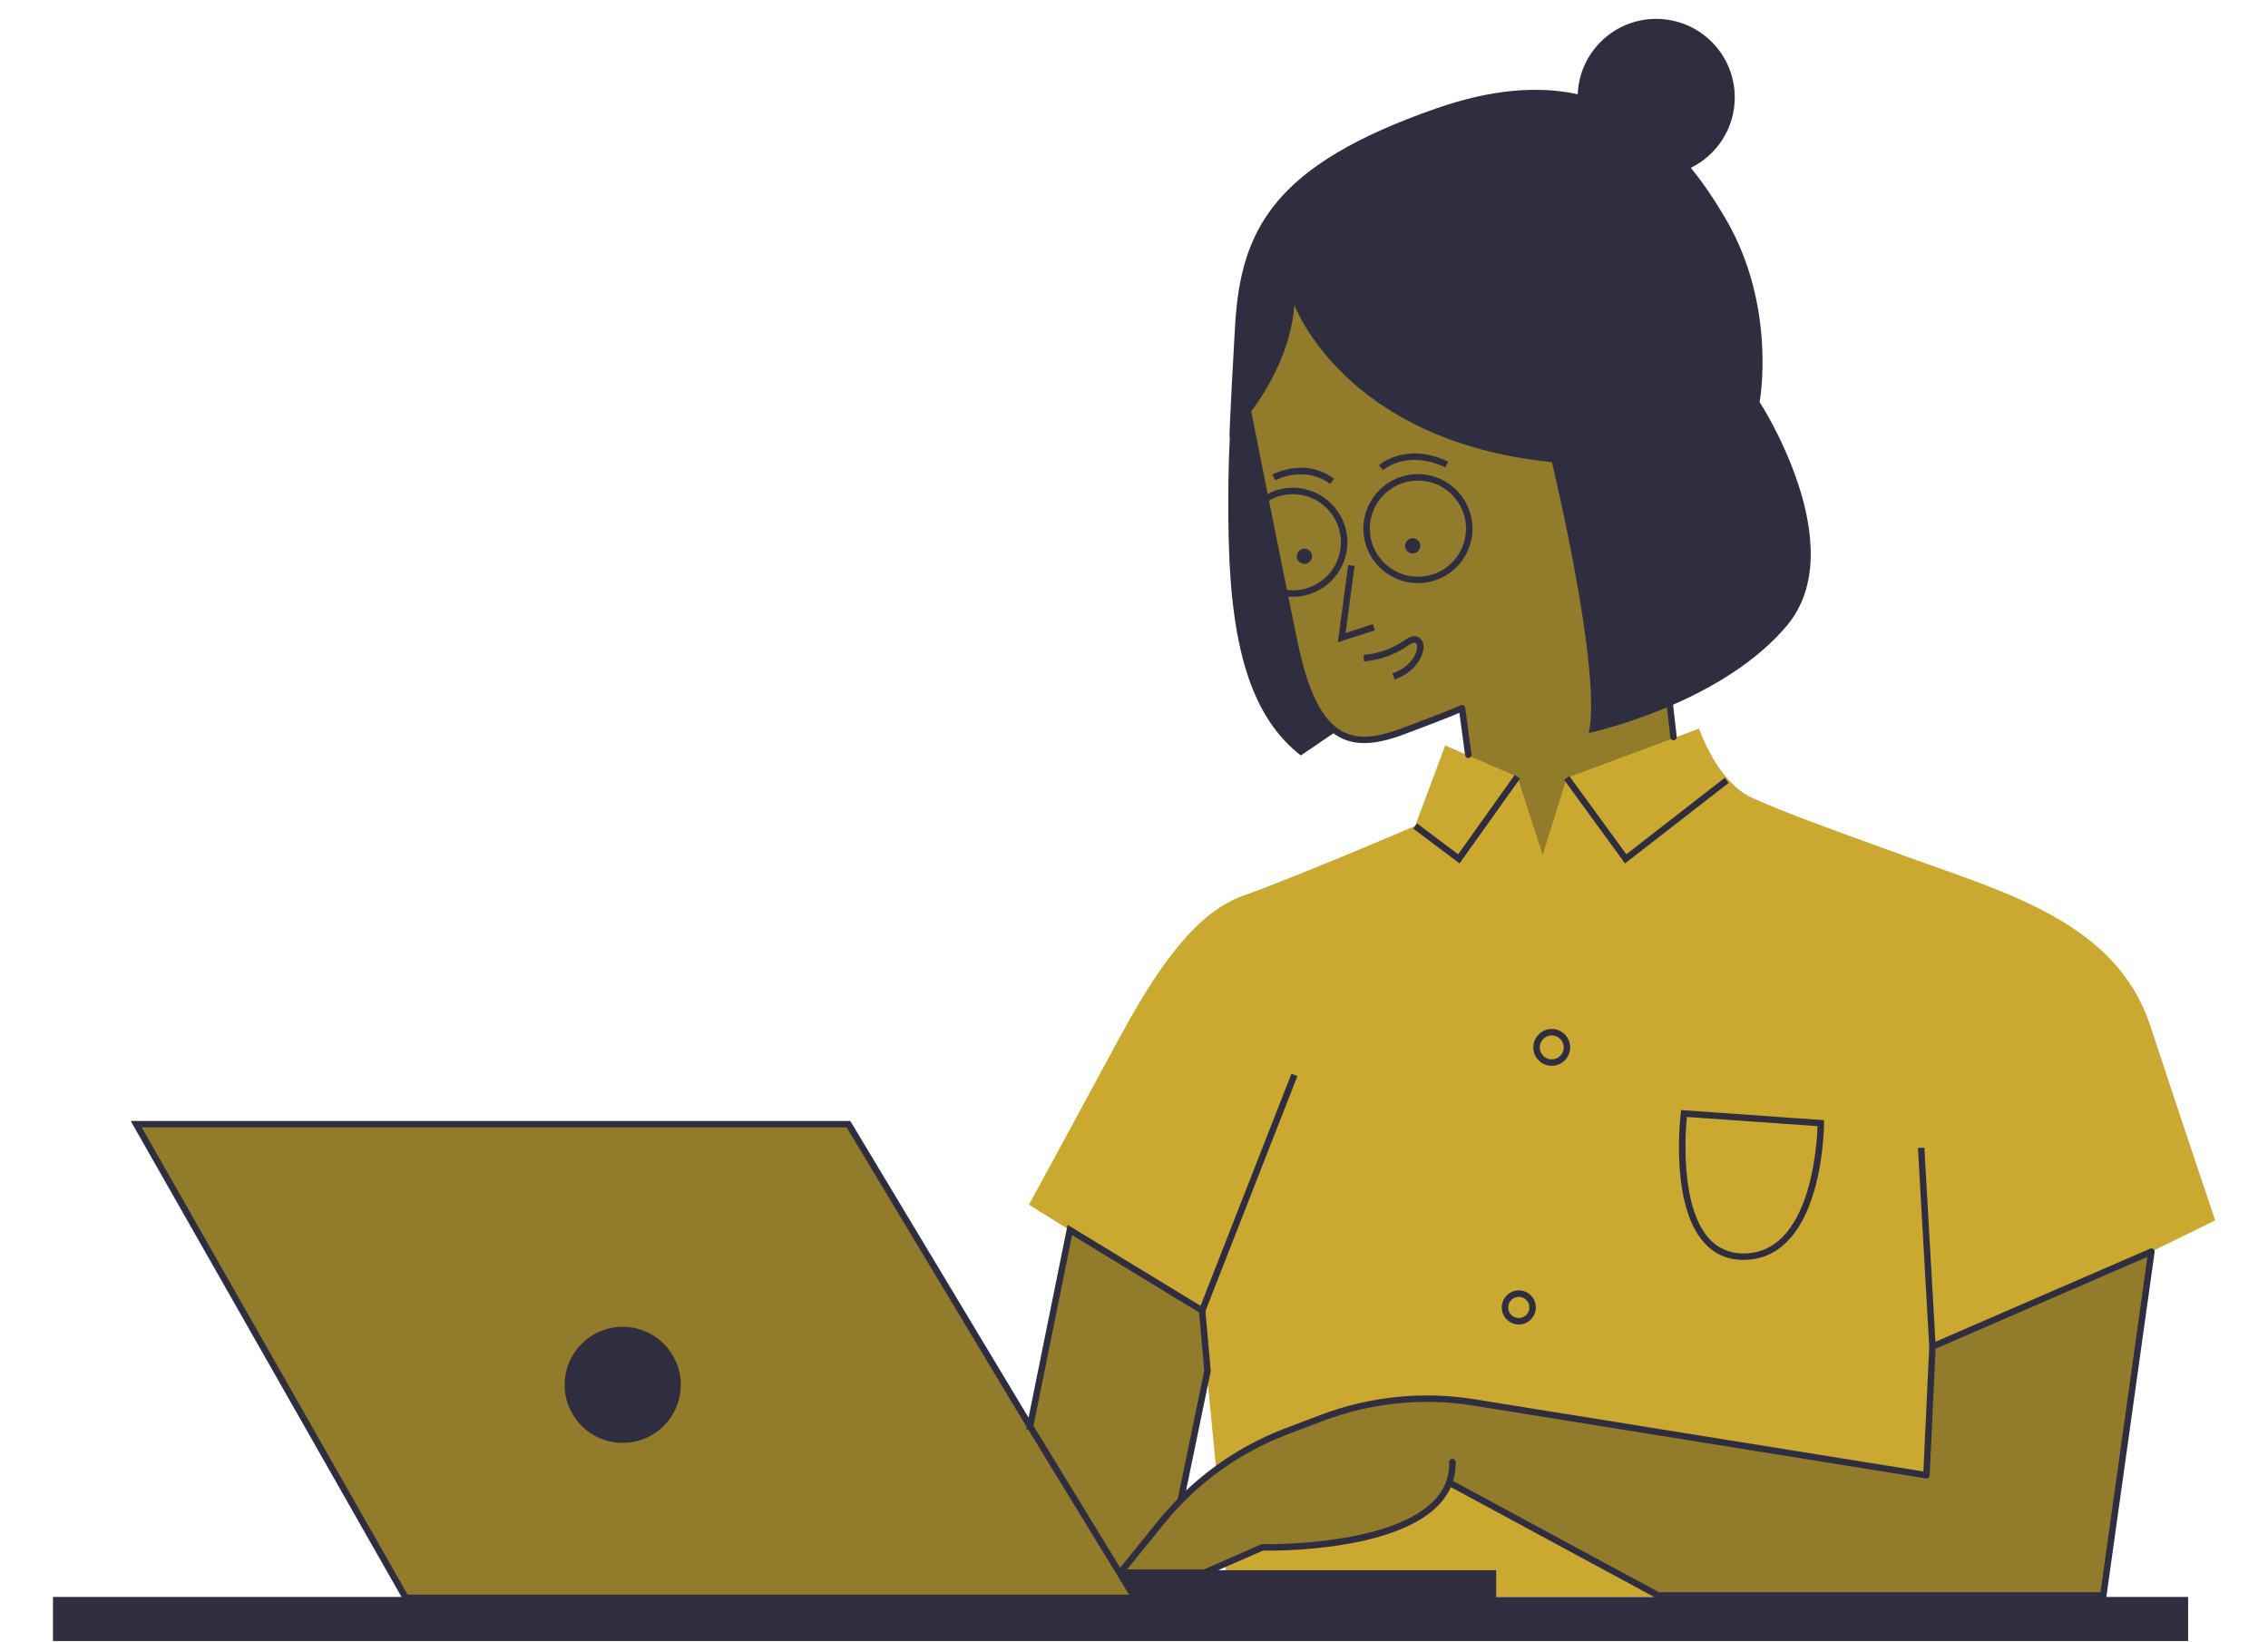
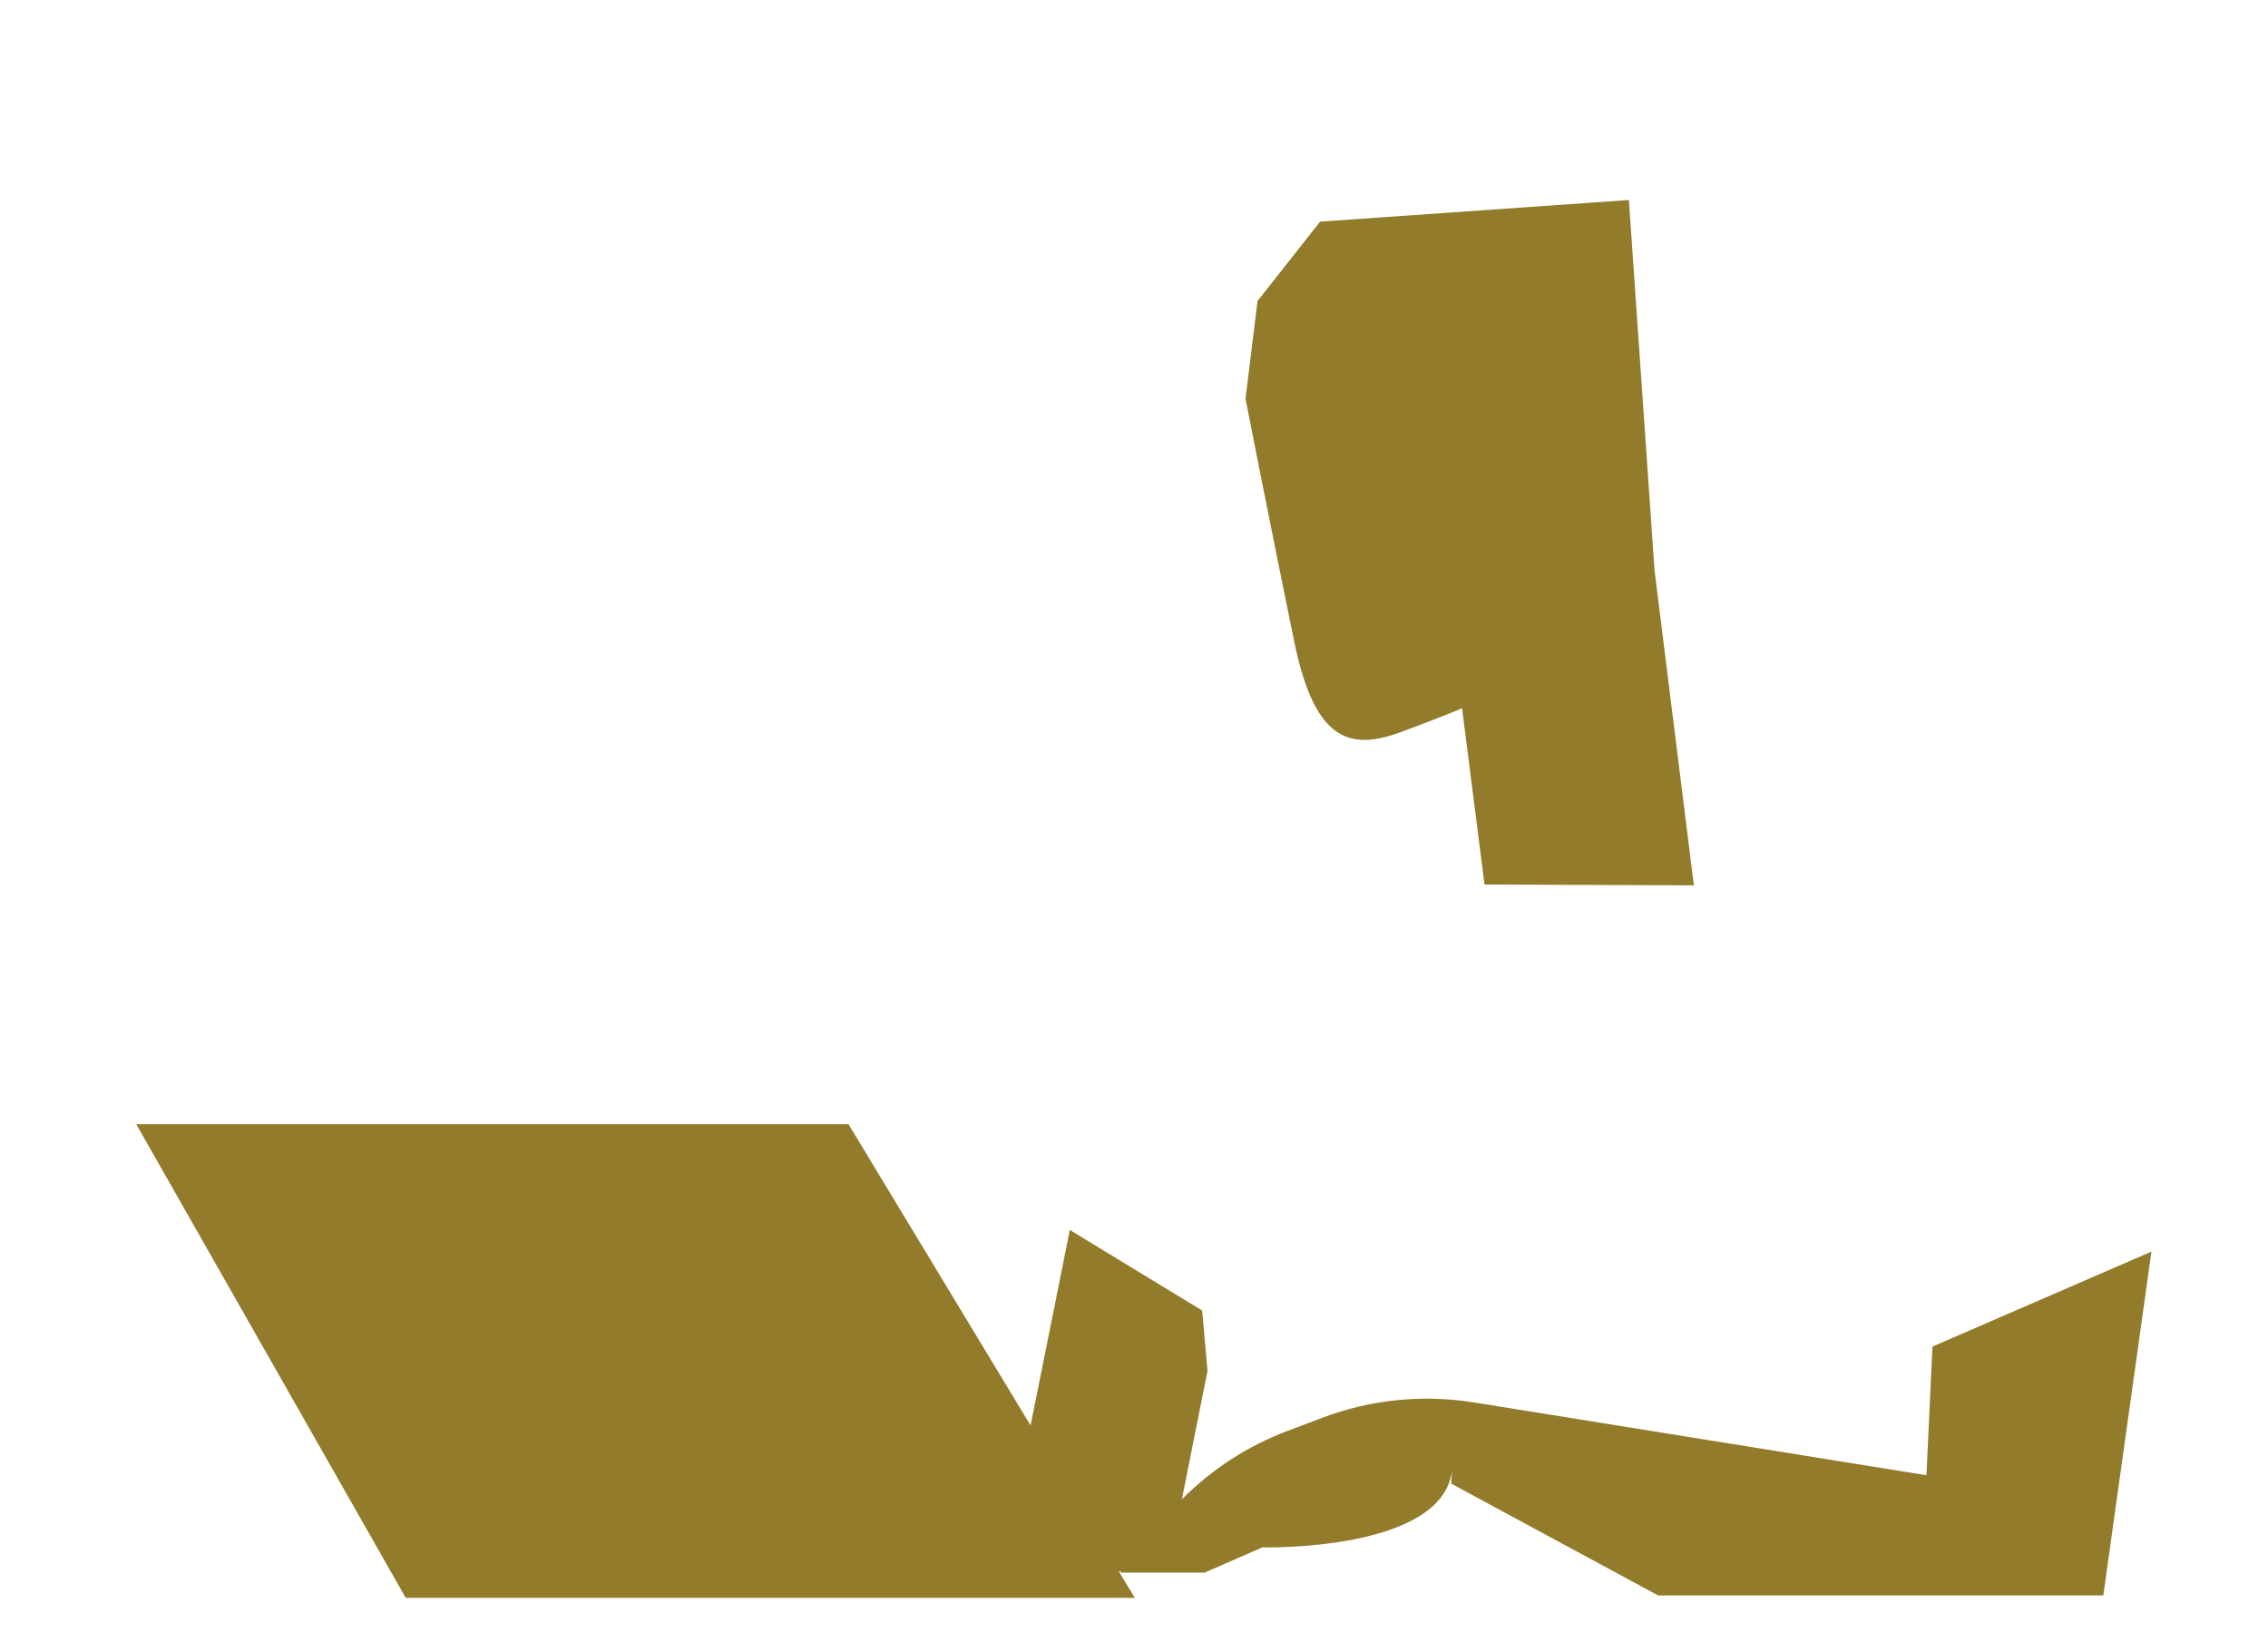
<svg xmlns="http://www.w3.org/2000/svg" width="1050" viewBox="0 0 787.5 570" height="760" preserveAspectRatio="xMidYMid meet">
  <defs>
    <clipPath id="id1">
-       <path d="M 357 252.586 L 769.16 252.586 L 769.16 555 L 357 555 Z M 357 252.586 " clip-rule="nonzero" />
-     </clipPath>
+       </clipPath>
    <clipPath id="id2">
-       <path d="M 18.391 6.559 L 760 6.559 L 760 569.809 L 18.391 569.809 Z M 18.391 6.559 " clip-rule="nonzero" />
-     </clipPath>
+       </clipPath>
  </defs>
  <path fill="#927b2b" d="M 588.145 307.41 L 515.457 307.133 L 507.656 245.902 C 507.656 245.902 504.875 247.297 487.051 253.969 C 469.227 260.652 456.691 258.148 449.449 223.078 C 442.207 188.012 432.465 138.469 432.465 138.469 L 436.641 104.52 L 458.363 76.961 L 565.586 69.453 L 574.492 198.031 L 588.145 307.41 " fill-opacity="1" fill-rule="nonzero" />
  <g clip-path="url(#id1)">
    <path fill="#cba82f" d="M 417.004 455.469 L 357.266 418.312 C 357.266 418.312 375.234 385.332 386.93 363.625 C 398.625 341.918 412.828 317.703 431.629 311.023 C 450.426 304.344 491.363 286.812 491.363 286.812 L 501.809 258.84 L 526.871 269.699 L 535.648 296.832 L 544 270.113 L 589.953 252.996 C 589.953 252.996 596.215 271.785 608.754 277.215 C 621.285 282.637 627.969 285.145 662.637 297.668 C 697.312 310.191 734.906 320.629 746.605 356.109 C 758.301 391.598 769.16 423.742 769.16 423.742 L 747.023 434.598 L 694.391 554.41 L 426.531 554.41 L 417.004 455.469 " fill-opacity="1" fill-rule="nonzero" />
  </g>
  <path fill="#927b2b" d="M 747.023 434.598 L 730.316 553.988 L 575.75 553.988 L 503.898 515.168 L 504.141 510.82 C 500.523 538.836 438.312 537.293 438.312 537.293 L 418.262 546.062 L 389.016 546.062 L 389.359 545.641 L 388.48 545.641 L 394.035 554.824 L 140.879 554.824 L 47.305 390.348 L 294.609 390.348 L 357.84 494.957 L 371.469 427.082 L 417.426 455.051 L 419.266 476.02 L 410.387 520.594 C 420.672 510.262 433.035 502.172 446.746 496.977 L 459.039 492.32 C 475.836 485.953 494.02 484.109 511.754 486.957 L 668.906 512.242 L 670.992 467.574 L 706.215 452.297 L 747.023 434.598 " fill-opacity="1" fill-rule="nonzero" />
  <g clip-path="url(#id2)">
    <path fill="#2f2e41" d="M 448.898 171.594 C 458.105 171.594 465.602 179.086 465.602 188.293 C 465.602 197.496 458.105 204.984 448.898 204.984 C 448.207 204.984 447.531 204.93 446.859 204.848 C 444.738 194.379 442.57 183.59 440.613 173.812 C 443.062 172.406 445.879 171.594 448.898 171.594 Z M 426.617 186.617 C 427.453 226.699 435.246 249.52 451.68 262.316 L 462.992 254.625 C 463.617 255.078 464.254 255.508 464.91 255.867 C 470.578 258.992 477.527 258.73 487.441 255.016 C 499.375 250.547 504.586 248.438 506.742 247.523 L 508.707 262.234 C 508.785 262.793 509.262 263.199 509.812 263.199 C 509.863 263.199 509.918 263.199 509.965 263.195 C 510.578 263.109 511.004 262.547 510.926 261.934 L 508.762 245.75 C 508.715 245.398 508.496 245.086 508.18 244.918 C 507.859 244.75 507.48 244.742 507.156 244.898 C 507.043 244.961 504.066 246.402 486.656 252.93 C 477.406 256.391 471.035 256.691 465.992 253.914 C 459.039 250.078 454.133 240.207 450.543 222.855 C 449.516 217.859 448.43 212.559 447.328 207.141 C 447.844 207.184 448.367 207.219 448.898 207.219 C 459.336 207.219 467.836 198.727 467.836 188.293 C 467.836 177.855 459.336 169.359 448.898 169.359 C 445.742 169.359 442.773 170.148 440.16 171.512 C 437.676 159.082 435.59 148.547 434.461 142.844 C 440.562 134.566 448.289 121.289 449.449 105.906 C 449.449 105.906 466.719 153.223 538.852 160.461 C 538.852 160.461 556.395 233.098 551.66 254.527 C 551.66 254.527 563.832 251.926 578.785 245.625 L 579.969 256.066 C 580.039 256.68 580.594 257.105 581.207 257.051 C 581.82 256.977 582.266 256.426 582.191 255.812 L 580.93 244.699 C 594.453 238.785 609.828 229.895 620.449 217.234 C 643.559 189.68 610.977 139.586 610.977 139.586 C 610.977 139.586 617.109 106.742 599.281 76.133 C 595.66 69.918 591.648 63.852 587.09 58.277 C 596.117 53.832 602.348 44.57 602.348 33.828 C 602.348 18.766 590.125 6.555 575.051 6.555 C 560.355 6.555 548.402 18.176 547.82 32.719 C 534.367 29.805 518.211 30.82 498.465 37.723 C 442.766 57.207 430.793 79.191 428.84 113.145 C 426.895 147.102 426.895 151.832 426.895 151.832 C 426.895 151.832 426.977 151.75 427.023 151.703 C 426.57 160.277 426.305 171.762 426.617 186.617 Z M 441.738 164.82 C 442.203 164.566 453.148 158.719 463.207 166.242 L 461.875 168.035 C 452.941 161.355 442.918 166.723 442.82 166.777 Z M 480.273 163.238 L 478.781 161.578 C 479.156 161.238 488.133 153.371 502.844 160.285 L 501.887 162.305 C 488.578 156.051 480.609 162.945 480.273 163.238 Z M 492.023 225.004 C 492.102 224.152 491.91 223.469 491.547 223.262 C 491.168 223.055 490.293 223.168 488.953 224.121 C 481.801 229.277 473.914 229.613 473.582 229.625 L 473.5 227.391 C 473.578 227.391 481.059 227.055 487.648 222.312 C 490.113 220.543 491.727 220.801 492.652 221.316 C 493.824 221.988 494.41 223.402 494.254 225.199 C 493.941 228.766 490.672 233.66 484.223 235.961 L 483.469 233.852 C 488.988 231.883 491.77 227.887 492.023 225.004 Z M 470.332 196.512 L 467.223 219.797 L 476.68 216.727 L 477.371 218.855 L 464.535 223.016 L 468.113 196.215 Z M 450.285 193.152 C 450.285 191.691 451.469 190.508 452.93 190.508 C 454.391 190.508 455.574 191.691 455.574 193.152 C 455.574 194.613 454.391 195.797 452.93 195.797 C 451.469 195.797 450.285 194.613 450.285 193.152 Z M 493.16 189.535 C 493.16 190.996 491.977 192.18 490.516 192.18 C 489.055 192.18 487.871 190.996 487.871 189.535 C 487.871 188.078 489.055 186.895 490.516 186.895 C 491.977 186.895 493.16 188.078 493.16 189.535 Z M 492.34 200.254 C 483.129 200.254 475.633 192.77 475.633 183.559 C 475.633 174.352 483.129 166.867 492.34 166.867 C 501.551 166.867 509.043 174.352 509.043 183.559 C 509.043 192.77 501.551 200.254 492.34 200.254 Z M 511.281 183.559 C 511.281 173.121 502.781 164.633 492.34 164.633 C 481.895 164.633 473.395 173.121 473.395 183.559 C 473.395 193.992 481.895 202.488 492.34 202.488 C 502.781 202.488 511.281 193.992 511.281 183.559 Z M 585.715 387.836 L 631.082 391.031 C 630.871 397.809 628.629 435.238 605.395 435.238 C 600.488 435.238 596.414 433.445 593.289 429.906 C 583.371 418.703 585.188 393.316 585.715 387.836 Z M 605.395 437.473 C 616.914 437.473 625.402 429.18 629.945 413.484 C 633.301 401.879 633.344 390.473 633.344 390 L 633.344 388.953 L 583.738 385.457 L 583.605 386.508 C 583.441 387.789 579.855 418.098 591.605 431.383 C 595.18 435.426 599.82 437.473 605.395 437.473 Z M 527.785 270.344 L 506.785 299.805 L 490.695 287.707 L 492.035 285.918 L 506.297 296.641 L 525.965 269.047 Z M 564.246 299.816 L 543.094 270.77 L 544.902 269.461 L 564.695 296.633 L 598.879 270.066 L 600.25 271.832 Z M 527.363 450.297 C 529.391 450.297 531.043 451.949 531.043 453.98 C 531.043 456.012 529.391 457.664 527.363 457.664 C 525.332 457.664 523.68 456.012 523.68 453.98 C 523.68 451.949 525.332 450.297 527.363 450.297 Z M 527.363 459.898 C 530.629 459.898 533.277 457.242 533.277 453.98 C 533.277 450.719 530.629 448.062 527.363 448.062 C 524.094 448.062 521.445 450.719 521.445 453.98 C 521.445 457.242 524.094 459.898 527.363 459.898 Z M 538.801 359.523 C 541.098 359.523 542.961 361.391 542.961 363.684 C 542.961 365.98 541.098 367.848 538.801 367.848 C 536.5 367.848 534.637 365.98 534.637 363.684 C 534.637 361.391 536.5 359.523 538.801 359.523 Z M 538.801 370.082 C 542.332 370.082 545.203 367.211 545.203 363.684 C 545.203 360.16 542.332 357.289 538.801 357.289 C 535.273 357.289 532.402 360.16 532.402 363.684 C 532.402 367.211 535.273 370.082 538.801 370.082 Z M 196.055 480.855 C 196.055 469.723 205.074 460.703 216.219 460.703 C 227.355 460.703 236.383 469.723 236.383 480.855 C 236.383 491.984 227.355 501.004 216.219 501.004 C 205.074 501.004 196.055 491.984 196.055 480.855 Z M 293.977 391.465 L 356.473 495.492 L 356.316 496.273 L 357.031 496.422 L 357.203 496.703 L 392.039 553.707 L 141.531 553.707 L 49.223 391.465 Z M 372.25 428.867 L 416.355 455.711 L 418.141 475.953 L 408.934 520.48 C 406.672 522.793 404.473 525.176 402.43 527.703 L 388.949 544.367 L 359.117 495.547 L 358.844 495.09 Z M 447.141 498.02 L 459.434 493.367 C 476.027 487.078 494.059 485.25 511.574 488.062 L 668.73 513.348 C 669.043 513.391 669.363 513.312 669.609 513.109 C 669.855 512.91 670.008 512.617 670.023 512.297 L 672.078 468.324 L 745.637 436.41 L 729.34 552.871 L 576.031 552.871 L 504.555 514.25 C 505.199 512.16 505.492 509.949 505.434 507.625 C 505.414 507.008 504.832 506.551 504.285 506.539 C 503.664 506.551 503.18 507.066 503.195 507.684 C 503.34 512.906 501.453 517.512 497.602 521.367 C 481.918 537.07 438.781 536.199 438.336 536.176 C 438.191 536.168 438.012 536.203 437.863 536.27 L 418.027 544.945 L 391.359 544.945 L 404.168 529.109 C 415.473 515.141 430.332 504.387 447.141 498.02 Z M 422.961 545.219 L 438.535 538.414 C 442.473 538.488 483.277 538.863 499.18 522.949 C 501.195 520.934 502.723 518.73 503.766 516.363 L 574.344 554.5 L 519.496 554.5 L 519.496 545.219 Z M 731.301 554.5 C 731.359 554.391 731.402 554.273 731.422 554.145 L 748.129 434.754 C 748.184 434.352 748.023 433.953 747.699 433.703 C 747.375 433.461 746.953 433.414 746.578 433.57 L 672.02 465.914 L 668.18 398.5 L 665.949 398.625 L 669.875 467.586 L 667.848 510.941 L 511.93 485.855 C 494.023 482.973 475.602 484.848 458.648 491.273 L 446.348 495.93 C 433.492 500.801 421.754 508.184 411.82 517.57 L 420.367 476.242 L 420.395 476.078 L 418.562 455.219 L 450.492 373.648 L 448.41 372.832 L 416.867 453.402 L 370.695 425.301 L 357.137 492.25 L 295.238 389.23 L 45.383 389.23 L 139.41 554.5 L 18.391 554.5 L 18.391 569.852 L 759.762 569.852 L 759.762 554.5 L 731.301 554.5 " fill-opacity="1" fill-rule="nonzero" />
  </g>
</svg>